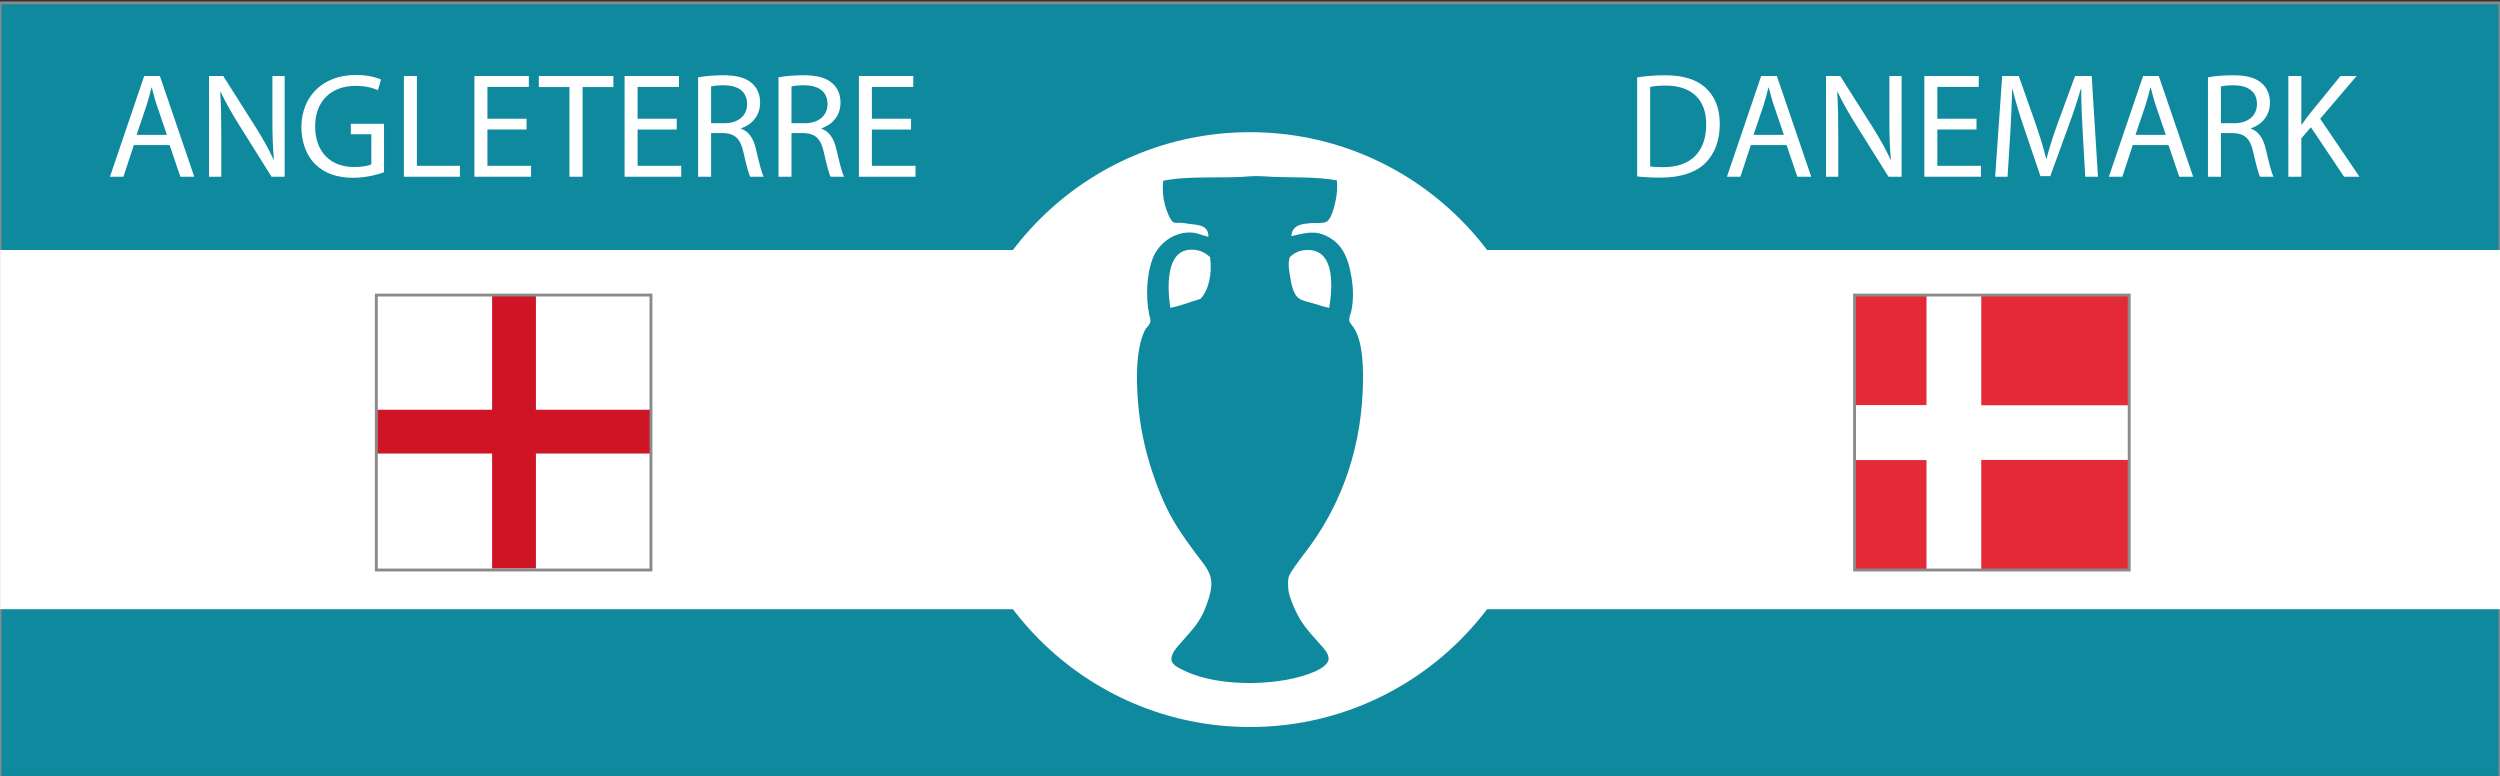
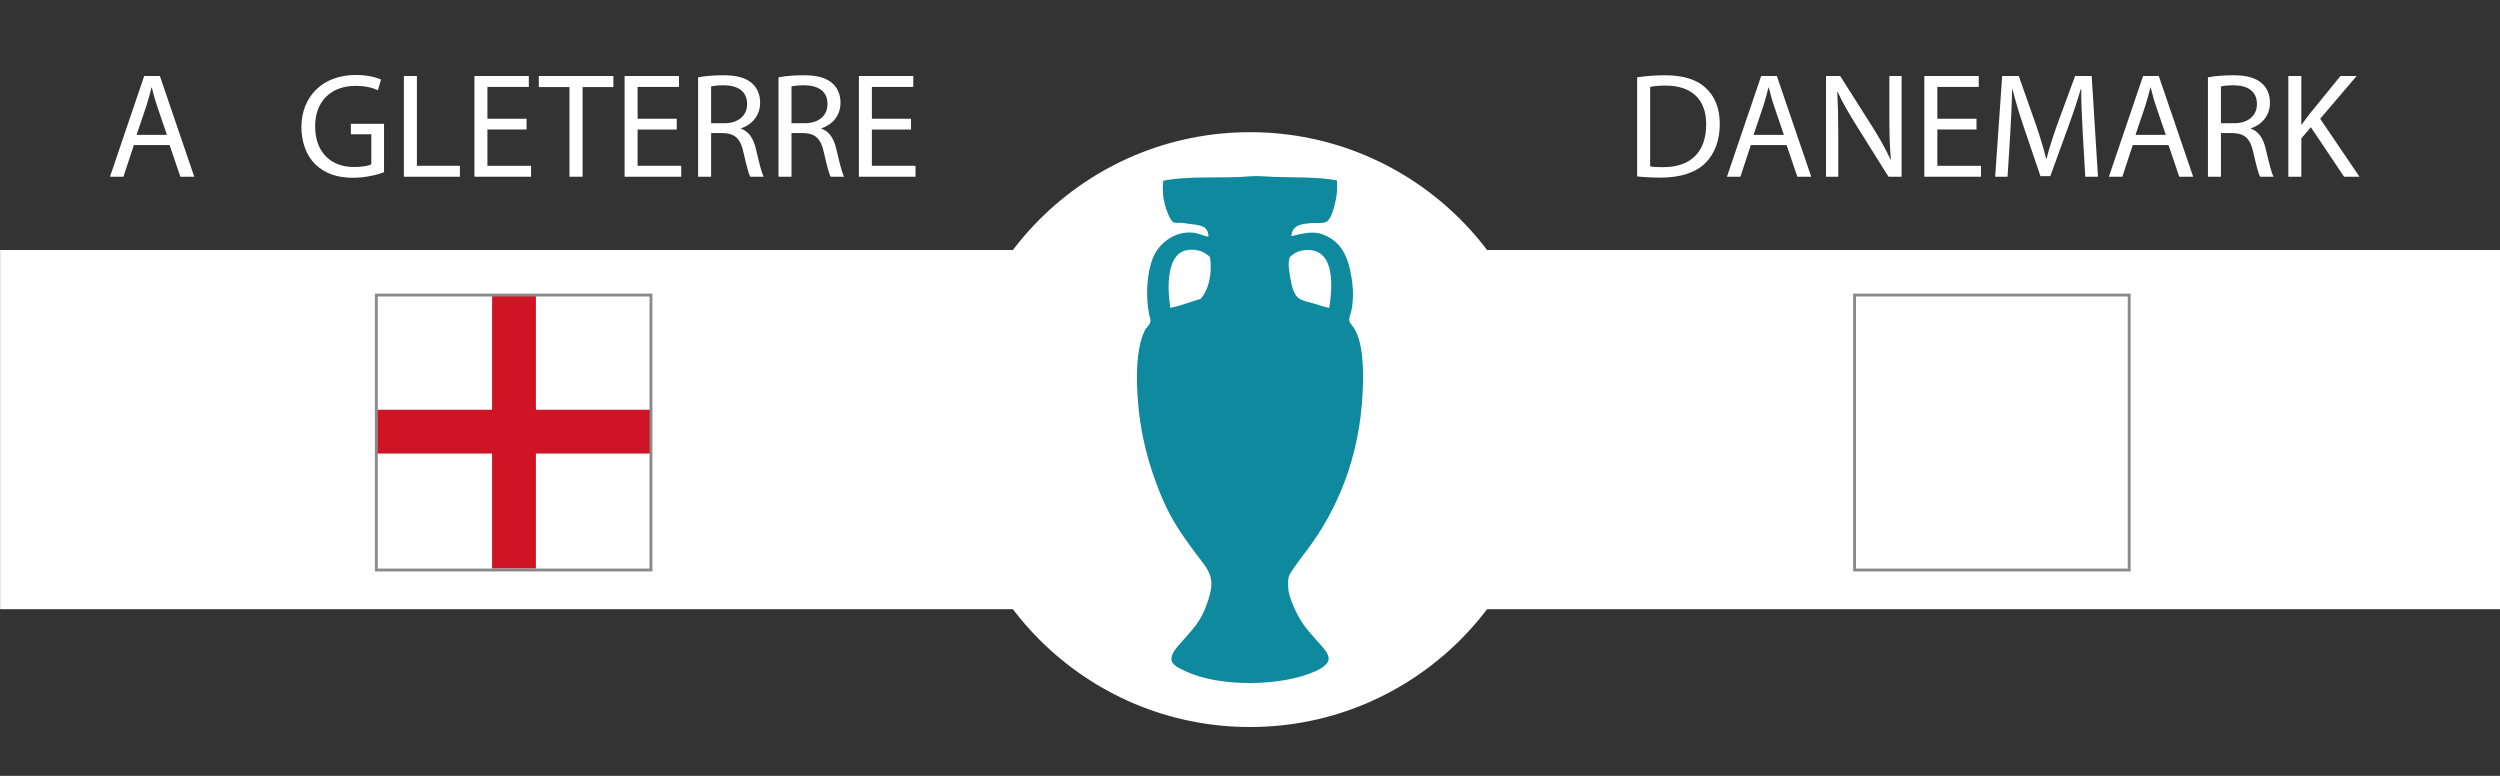
<svg xmlns="http://www.w3.org/2000/svg" xmlns:xlink="http://www.w3.org/1999/xlink" version="1.1" id="Fond_bleu" x="0px" y="0px" width="870px" height="270px" viewBox="0 0 870 270" enable-background="new 0 0 870 270" xml:space="preserve">
  <rect x="0" y="0" width="870" height="270" fill="#333333" stroke="none" />
-   <rect y="1" fill="#0F899E" stroke="#8A8A8A" stroke-miterlimit="10" width="870" height="270" />
  <rect x="0.042" y="87" fill="#FFFFFF" width="869.958" height="125" />
  <circle fill="#FFFFFF" cx="435" cy="149.5" r="103.5" />
  <path fill-rule="evenodd" clip-rule="evenodd" fill="#0F899E" d="M465.237,62.775c0.259,2.625,0.025,5.318-0.666,8.094  c-0.448,1.802-1.384,5.482-2.993,6.32c-1.249,0.651-3.597,0.303-5.212,0.443c-3.698,0.322-6.632,0.684-6.985,4.546  c3.896-0.904,7.48-1.869,10.756-0.666c6.476,2.379,8.915,7.338,10.2,15.079c0.623,3.753,0.69,7.668,0,11.31  c-0.234,1.24-0.891,2.32-0.776,3.548c0.09,0.964,0.799,1.494,1.442,2.439c3.437,5.055,3.545,14.79,3.215,22.397  c-1.002,23.083-9.074,41.692-19.847,55.771c-0.993,1.298-2.119,2.731-3.216,4.324c-0.92,1.336-2.48,3.297-2.771,4.767  c-0.259,1.307-0.126,3.132,0,4.214c0.252,2.176,1.426,4.904,2.439,7.097c2.231,4.826,4.646,7.271,7.983,11.087  c1.366,1.563,3.721,3.743,3.547,5.877c-0.15,1.861-2.868,3.413-4.656,4.214c-11.685,5.228-33.23,5.584-45.016,0  c-1.879-0.891-4.734-2.056-4.989-3.881c-0.342-2.443,2.325-4.986,3.769-6.652c3.608-4.164,6.247-6.678,8.315-12.309  c1.033-2.813,2.317-6.533,1.553-9.757c-0.773-3.258-3.633-6.286-5.545-8.87c-2.007-2.715-4.104-5.661-5.875-8.427  c-3.946-6.152-6.565-12.486-8.981-19.735c-2.326-6.979-4.16-15.037-4.879-23.838c-0.686-8.395-0.782-18.617,2.329-25.169  c0.482-1.018,1.862-1.868,1.995-3.327c0.056-0.606-0.296-1.385-0.443-2.106c-1.33-6.503-0.878-14.675,1.442-20.18  c1.804-4.281,7.027-9.053,13.748-8.426c1.907,0.178,3.254,1.03,5.433,1.441c-0.108-4.232-3.425-4.039-7.097-4.546  c-0.758-0.104-1.593-0.306-2.438-0.333c-0.931-0.028-1.898,0.164-2.549-0.11c-1.308-0.551-2.687-4.619-3.104-6.209  c-0.71-2.699-0.888-5.56-0.555-8.315c9.686-1.882,20.393-0.637,30.6-1.553c2.204-0.197,5.268,0.122,7.873,0.222  C450.291,61.825,458.336,61.481,465.237,62.775z M417.781,104.022c2.802-3.047,4.137-8.587,3.327-14.525  c-1.71-1.661-4.135-2.89-7.429-2.55c-7.592,0.784-7.6,12.138-6.431,20.179C411.074,106.406,414.234,105.019,417.781,104.022z   M453.928,87.058c-2.168,0.224-3.778,1.146-5.101,2.439c-0.724,2.334-0.208,4.426,0.11,6.653c0.401,2.798,1.225,6.28,2.884,7.54  c1.408,1.07,3.436,1.372,5.211,1.885c1.838,0.531,3.605,1.224,5.543,1.552C463.983,98.271,464.199,85.997,453.928,87.058z" />
  <g>
    <defs>
      <rect id="SVGID_1_" x="645.495" y="102.845" width="95.355" height="95.355" />
    </defs>
    <clipPath id="SVGID_2_">
      <use xlink:href="#SVGID_1_" overflow="visible" />
    </clipPath>
-     <path clip-path="url(#SVGID_2_)" fill="#E42937" d="M622.942,102.901h47.678v38.143h-47.678V102.901z M622.942,160.055h47.678   v38.143h-47.678V160.055z" />
  </g>
  <g>
    <defs>
      <rect id="SVGID_3_" x="645.495" y="102.845" width="95.355" height="95.355" />
    </defs>
    <clipPath id="SVGID_4_">
      <use xlink:href="#SVGID_3_" overflow="visible" />
    </clipPath>
-     <rect x="622.942" y="141.022" clip-path="url(#SVGID_4_)" fill="#FFFFFF" width="47.678" height="19.071" />
  </g>
  <g>
    <defs>
      <rect id="SVGID_5_" x="645.495" y="102.845" width="95.355" height="95.355" />
    </defs>
    <clipPath id="SVGID_6_">
      <use xlink:href="#SVGID_5_" overflow="visible" />
    </clipPath>
    <rect x="670.425" y="102.847" clip-path="url(#SVGID_6_)" fill="#FFFFFF" width="19.07" height="95.356" />
  </g>
  <g>
    <defs>
      <rect id="SVGID_7_" x="645.495" y="102.845" width="95.355" height="95.355" />
    </defs>
    <clipPath id="SVGID_8_">
      <use xlink:href="#SVGID_7_" overflow="visible" />
    </clipPath>
    <rect x="688.891" y="141.027" clip-path="url(#SVGID_8_)" fill="#FFFFFF" width="85.82" height="19.071" />
  </g>
  <g>
    <g>
      <defs>
-         <rect id="SVGID_9_" x="645.495" y="102.845" width="95.355" height="95.355" />
-       </defs>
+         </defs>
      <clipPath id="SVGID_10_">
        <use xlink:href="#SVGID_9_" overflow="visible" />
      </clipPath>
      <path clip-path="url(#SVGID_10_)" fill="#E42937" d="M689.479,160.061h85.82v38.143h-85.82V160.061z M689.479,102.901h85.82    v38.143h-85.82V102.901z" />
    </g>
  </g>
  <rect x="645.389" y="102.683" fill="none" stroke="#8A8A8A" stroke-miterlimit="10" width="95.568" height="95.678" />
  <g>
    <path fill="#FFFFFF" d="M131.25,102.583h95.25v95.25h-95.25V102.583z" />
    <path fill="#CE1425" d="M171.255,102.583h15.24v95.25h-15.24V102.583z" />
    <path fill="#CE1425" d="M131.25,142.588h95.25v15.24h-95.25V142.588z" />
  </g>
  <rect x="130.964" y="102.683" fill="none" stroke="#8A8A8A" stroke-miterlimit="10" width="95.568" height="95.678" />
  <g>
    <path fill="#FFFFFF" d="M569.727,26.919c2.756-0.416,6.032-0.729,9.62-0.729c6.501,0,11.129,1.508,14.196,4.368   c3.121,2.86,4.94,6.917,4.94,12.585c0,5.72-1.768,10.4-5.044,13.624c-3.276,3.276-8.685,5.044-15.496,5.044   c-3.225,0-5.929-0.156-8.217-0.416V26.919z M574.251,57.912c1.144,0.208,2.808,0.26,4.576,0.26c9.672,0,14.925-5.408,14.925-14.873   c0.052-8.268-4.629-13.521-14.197-13.521c-2.34,0-4.107,0.208-5.304,0.468V57.912z" />
    <path fill="#FFFFFF" d="M609.299,50.476L605.658,61.5h-4.68l11.908-35.049h5.46L630.308,61.5h-4.837l-3.744-11.024H609.299z    M620.791,46.939l-3.432-10.088c-0.78-2.288-1.301-4.368-1.82-6.396h-0.104c-0.52,2.08-1.092,4.212-1.768,6.344l-3.433,10.141   H620.791z" />
    <path fill="#FFFFFF" d="M635.454,61.5V26.451h4.94l11.232,17.733c2.6,4.108,4.628,7.8,6.292,11.388l0.104-0.052   c-0.416-4.68-0.521-8.944-0.521-14.404V26.451h4.265V61.5h-4.576l-11.129-17.785c-2.444-3.9-4.784-7.904-6.553-11.701l-0.155,0.052   c0.26,4.42,0.364,8.632,0.364,14.457V61.5H635.454z" />
    <path fill="#FFFFFF" d="M687.818,45.067h-13.625v12.637h15.185V61.5H669.67V26.451h18.928v3.796h-14.404v11.076h13.625V45.067z" />
    <path fill="#FFFFFF" d="M724.79,46.107c-0.26-4.888-0.572-10.765-0.521-15.133h-0.155c-1.196,4.108-2.652,8.477-4.421,13.313   l-6.188,17.005h-3.433L704.405,44.6c-1.664-4.94-3.068-9.465-4.056-13.625h-0.104c-0.104,4.368-0.364,10.245-0.676,15.497   L698.633,61.5h-4.316l2.444-35.049h5.772l5.98,16.953c1.456,4.316,2.652,8.164,3.536,11.805h0.155   c0.885-3.536,2.133-7.385,3.692-11.805l6.24-16.953h5.772l2.184,35.049h-4.42L724.79,46.107z" />
    <path fill="#FFFFFF" d="M742.209,50.476L738.568,61.5h-4.68l11.908-35.049h5.46L763.218,61.5h-4.837l-3.744-11.024H742.209z    M753.701,46.939l-3.432-10.088c-0.78-2.288-1.301-4.368-1.82-6.396h-0.104c-0.52,2.08-1.092,4.212-1.768,6.344l-3.433,10.141   H753.701z" />
    <path fill="#FFFFFF" d="M768.365,26.919c2.287-0.468,5.563-0.729,8.684-0.729c4.836,0,7.957,0.884,10.141,2.86   c1.769,1.56,2.756,3.952,2.756,6.656c0,4.628-2.912,7.696-6.604,8.944v0.156c2.703,0.936,4.315,3.432,5.147,7.072   c1.145,4.888,1.977,8.268,2.704,9.62h-4.68c-0.572-0.988-1.353-4.004-2.34-8.372c-1.041-4.836-2.912-6.656-7.021-6.813h-4.265V61.5   h-4.523V26.919z M772.889,42.883h4.629c4.836,0,7.904-2.652,7.904-6.656c0-4.524-3.276-6.5-8.061-6.552   c-2.185,0-3.744,0.208-4.473,0.416V42.883z" />
    <path fill="#FFFFFF" d="M796.34,26.451h4.524v16.901h0.156c0.936-1.353,1.871-2.601,2.756-3.744l10.712-13.157h5.616   l-12.688,14.873L821.093,61.5h-5.356l-11.544-17.213l-3.328,3.849V61.5h-4.524V26.451z" />
  </g>
  <g>
    <path fill="#FFFFFF" d="M46.593,50.476L42.952,61.5h-4.68l11.908-35.049h5.46L67.602,61.5h-4.836l-3.744-11.024H46.593z    M58.085,46.939l-3.432-10.088c-0.78-2.288-1.3-4.368-1.82-6.396h-0.104c-0.52,2.08-1.092,4.212-1.768,6.344l-3.433,10.141H58.085z   " />
-     <path fill="#FFFFFF" d="M72.748,61.5V26.451h4.94l11.232,17.733c2.6,4.108,4.628,7.8,6.292,11.388l0.104-0.052   c-0.416-4.68-0.52-8.944-0.52-14.404V26.451h4.264V61.5h-4.576L83.356,43.715c-2.444-3.9-4.784-7.904-6.552-11.701l-0.156,0.052   c0.26,4.42,0.364,8.632,0.364,14.457V61.5H72.748z" />
    <path fill="#FFFFFF" d="M133.641,59.94c-2.028,0.728-6.032,1.924-10.764,1.924c-5.304,0-9.672-1.353-13.104-4.628   c-3.016-2.912-4.888-7.592-4.888-13.052c0.052-10.453,7.229-18.097,18.98-18.097c4.057,0,7.229,0.884,8.736,1.612l-1.092,3.692   c-1.872-0.832-4.212-1.508-7.748-1.508c-8.528,0-14.093,5.304-14.093,14.093c0,8.892,5.356,14.145,13.521,14.145   c2.964,0,4.992-0.416,6.032-0.937V46.731h-7.124v-3.64h11.544V59.94z" />
    <path fill="#FFFFFF" d="M140.556,26.451h4.524v31.253h14.977V61.5h-19.501V26.451z" />
    <path fill="#FFFFFF" d="M183.247,45.067h-13.624v12.637h15.185V61.5h-19.709V26.451h18.929v3.796h-14.404v11.076h13.624V45.067z" />
    <path fill="#FFFFFF" d="M198.17,30.299h-10.66v-3.848h25.949v3.848h-10.712V61.5h-4.576V30.299z" />
    <path fill="#FFFFFF" d="M235.506,45.067h-13.624v12.637h15.185V61.5h-19.709V26.451h18.929v3.796h-14.404v11.076h13.624V45.067z" />
    <path fill="#FFFFFF" d="M242.941,26.919c2.288-0.468,5.564-0.729,8.684-0.729c4.836,0,7.957,0.884,10.141,2.86   c1.768,1.56,2.756,3.952,2.756,6.656c0,4.628-2.912,7.696-6.604,8.944v0.156c2.704,0.936,4.316,3.432,5.148,7.072   c1.145,4.888,1.977,8.268,2.704,9.62h-4.68c-0.572-0.988-1.353-4.004-2.34-8.372c-1.04-4.836-2.912-6.656-7.02-6.813h-4.265V61.5   h-4.524V26.919z M247.465,42.883h4.628c4.836,0,7.904-2.652,7.904-6.656c0-4.524-3.276-6.5-8.06-6.552   c-2.185,0-3.744,0.208-4.473,0.416V42.883z" />
    <path fill="#FFFFFF" d="M270.917,26.919c2.288-0.468,5.564-0.729,8.684-0.729c4.836,0,7.957,0.884,10.141,2.86   c1.768,1.56,2.756,3.952,2.756,6.656c0,4.628-2.912,7.696-6.604,8.944v0.156c2.704,0.936,4.316,3.432,5.148,7.072   c1.145,4.888,1.977,8.268,2.704,9.62h-4.68c-0.572-0.988-1.353-4.004-2.34-8.372c-1.04-4.836-2.912-6.656-7.02-6.813h-4.265V61.5   h-4.524V26.919z M275.44,42.883h4.628c4.836,0,7.904-2.652,7.904-6.656c0-4.524-3.276-6.5-8.06-6.552   c-2.185,0-3.744,0.208-4.473,0.416V42.883z" />
    <path fill="#FFFFFF" d="M317.041,45.067h-13.625v12.637h15.185V61.5h-19.708V26.451h18.929v3.796h-14.405v11.076h13.625V45.067z" />
  </g>
</svg>